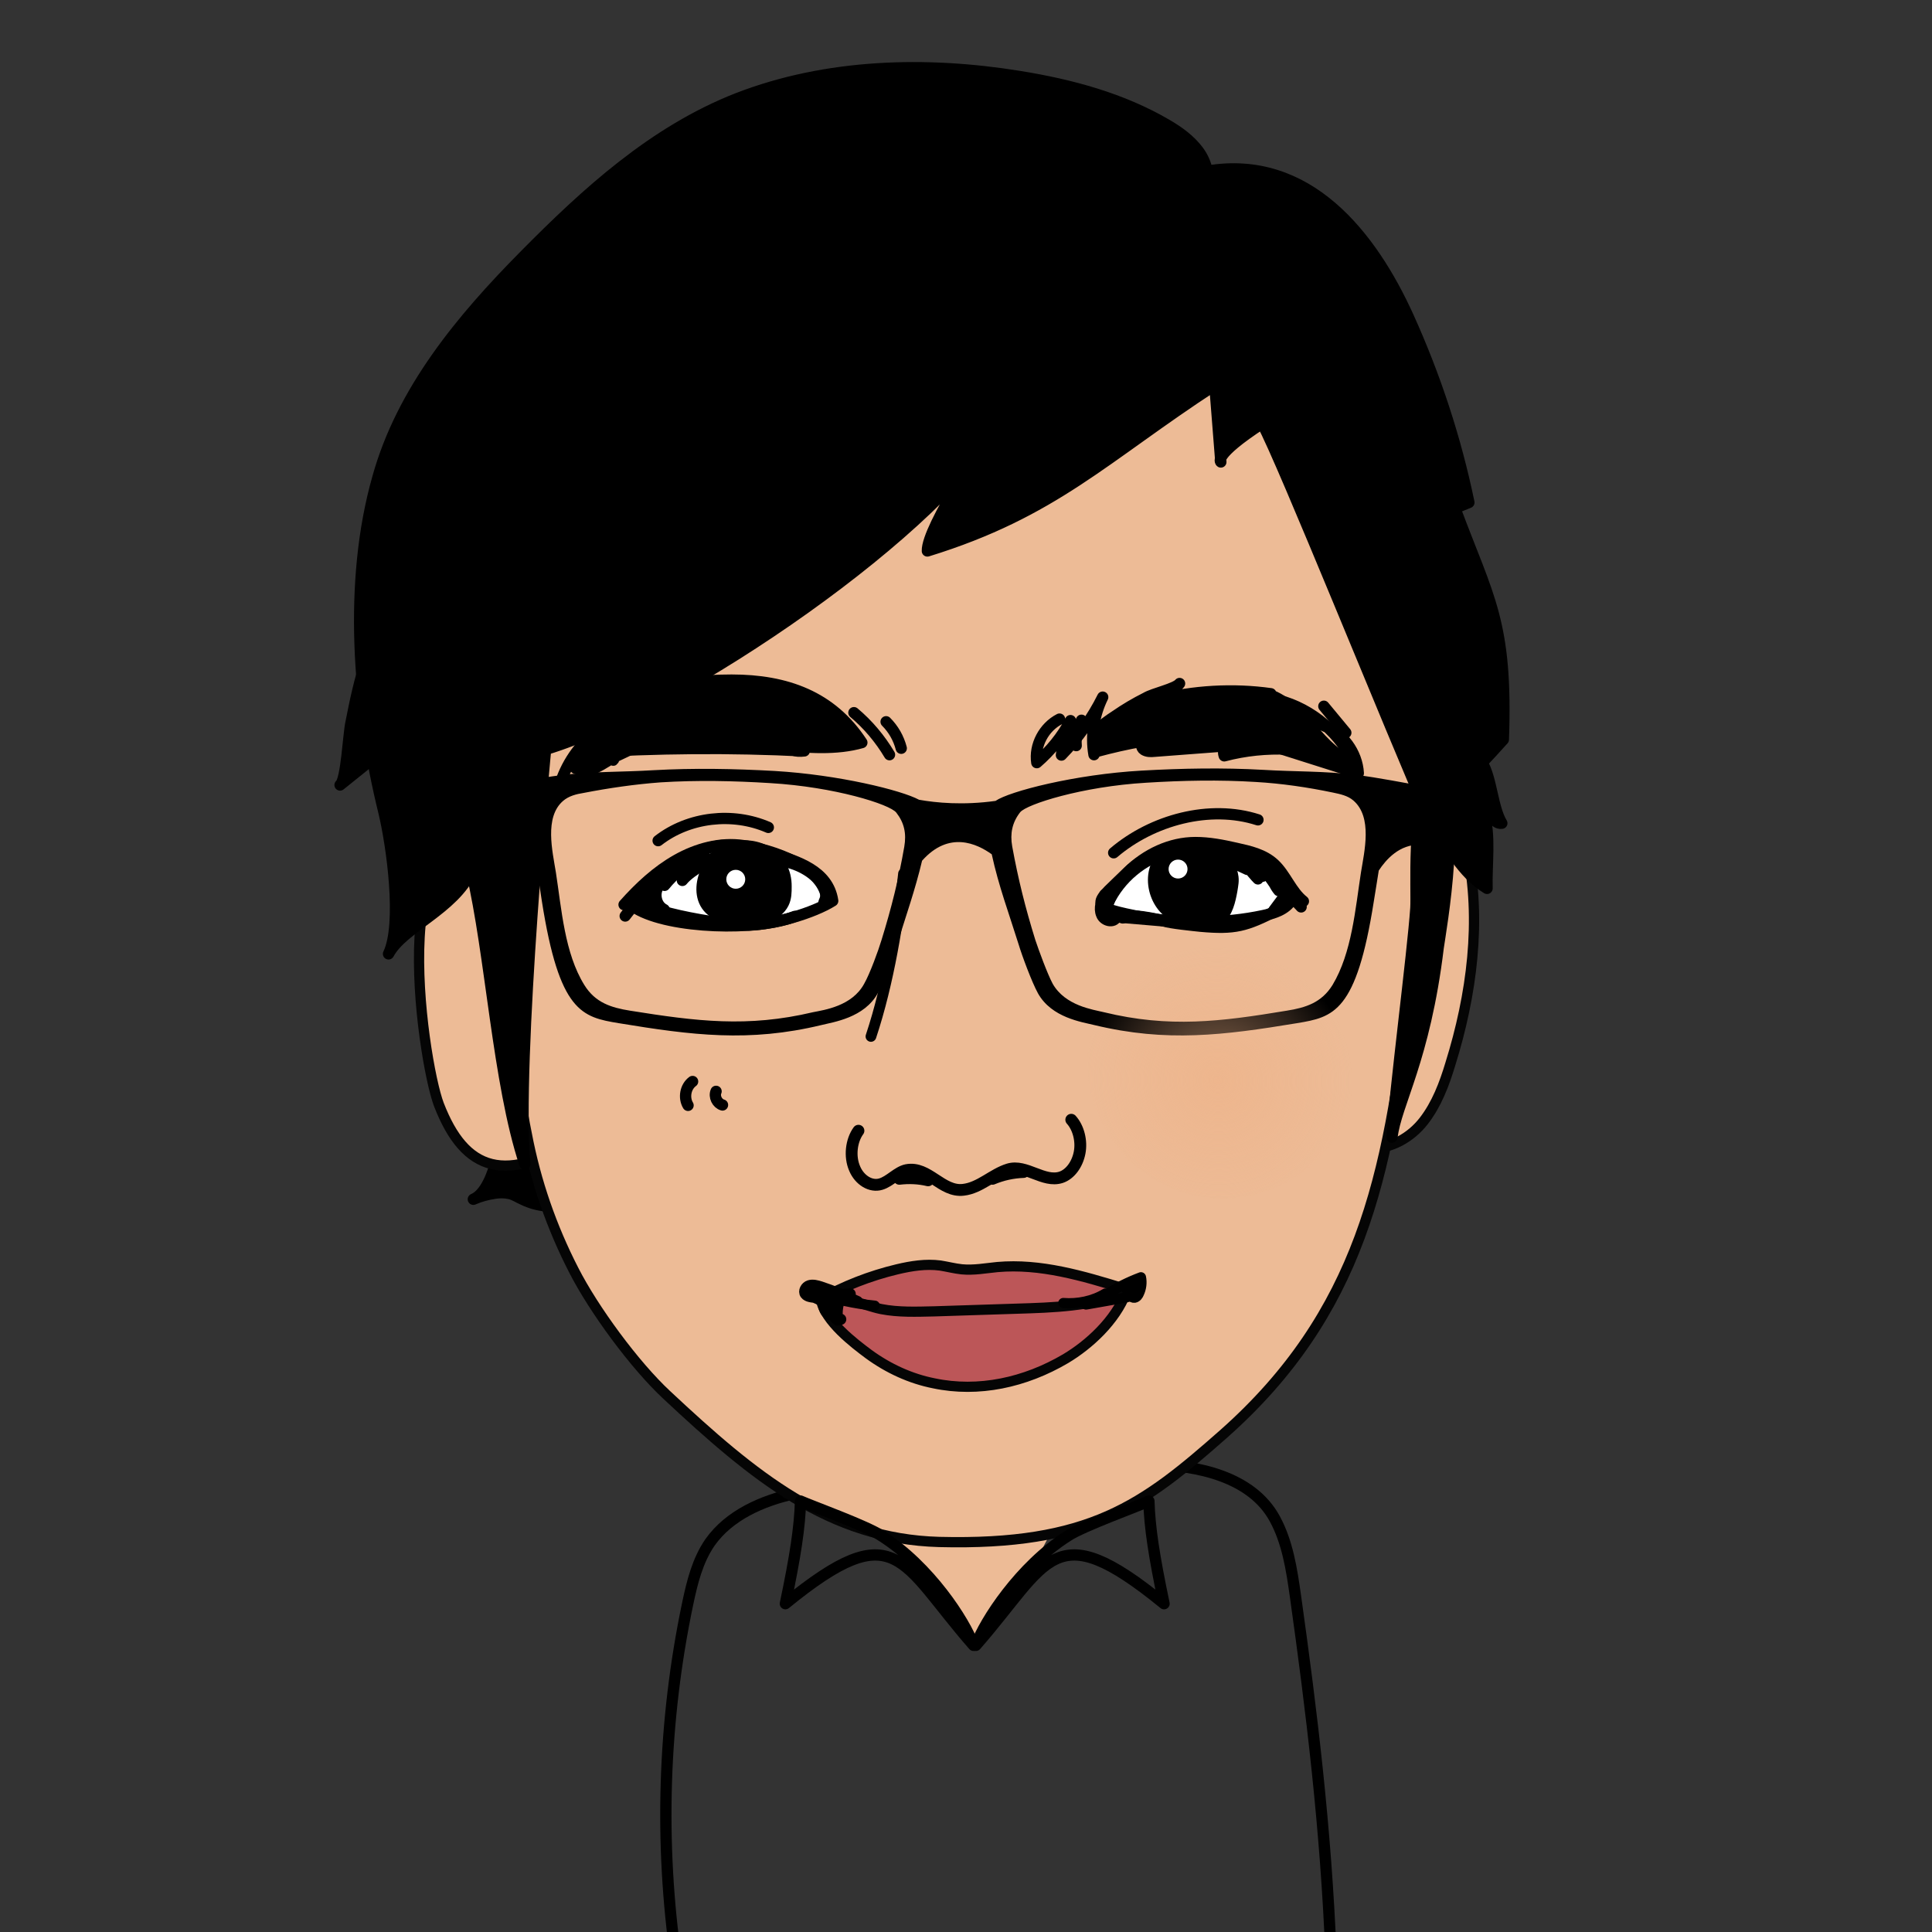
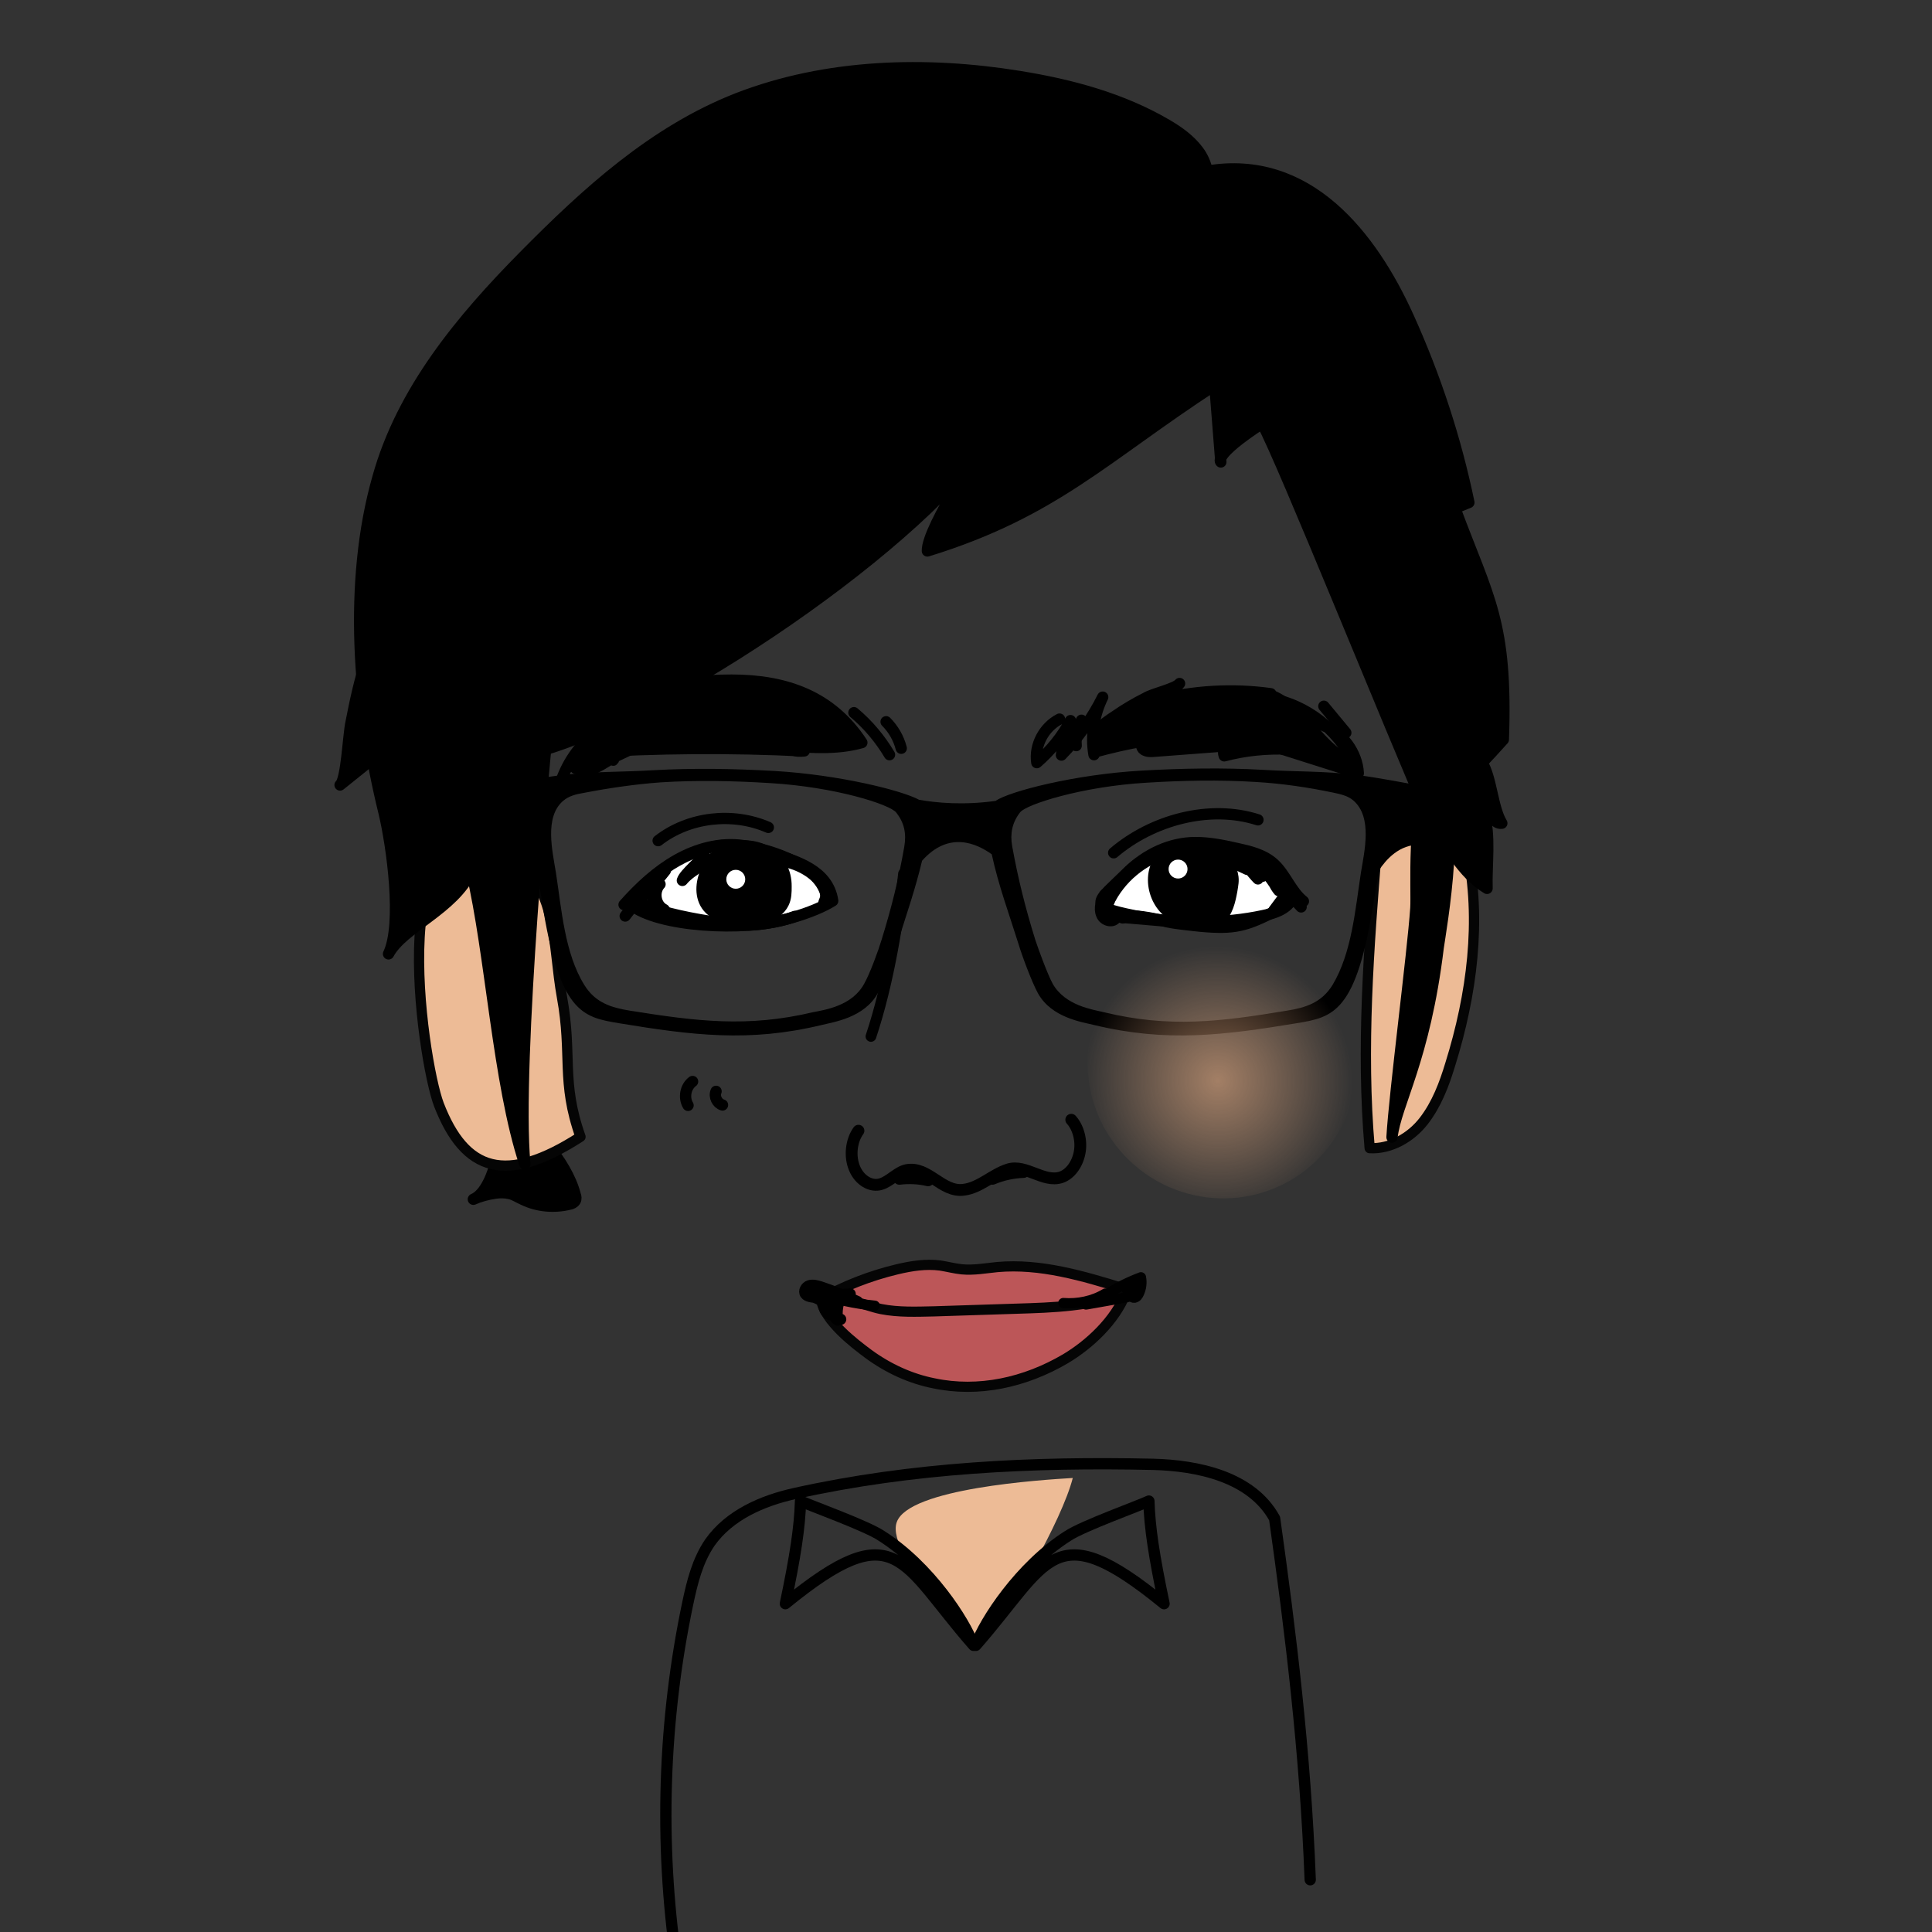
<svg xmlns="http://www.w3.org/2000/svg" version="1.1" x="0px" y="0px" viewBox="0 0 51.02 51.02" style="enable-background:new 0 0 51.02 51.02;" xml:space="preserve">
  <rect x="0" y="0" width="51.02" height="51.02" fill="#333333" stroke="none" />
  <style type="text/css">
	.st0{fill:#FFFFFF;stroke:url(#);stroke-width:0.299;stroke-linecap:round;stroke-linejoin:round;stroke-miterlimit:10;}
	.st1{fill:none;stroke:#050505;stroke-width:0.299;stroke-linecap:round;stroke-linejoin:round;stroke-miterlimit:10;}
	.st2{clip-path:url(#SVGID_2_);}
	.st3{fill:none;}
	.st4{fill:#B73D3C;}
	.st5{fill:#547CAD;}
	.st6{fill:#050505;}
	.st7{fill:#D6AC8D;}
	.st8{fill:#D6AC8D;stroke:#050505;stroke-width:0.271;stroke-linecap:round;stroke-linejoin:round;stroke-miterlimit:10;}
	.st9{fill:#40220F;}
	.st10{fill:#FACFB1;stroke:#050505;stroke-width:0.298;stroke-linecap:round;stroke-linejoin:round;stroke-miterlimit:10;}
	.st11{fill:none;stroke:#050505;stroke-width:0.313;stroke-linecap:round;stroke-linejoin:round;stroke-miterlimit:10;}
	.st12{fill:#4F2C15;}
	.st13{clip-path:url(#SVGID_4_);fill:#40220F;}
	.st14{fill:none;stroke:#050505;stroke-width:0.329;stroke-linecap:round;stroke-linejoin:round;stroke-miterlimit:10;}
	.st15{fill:none;stroke:#000000;stroke-width:0.298;stroke-linecap:round;stroke-linejoin:round;stroke-miterlimit:10;}
	.st16{fill:#EDBB96;}
	.st17{stroke:#000000;stroke-width:0.298;stroke-linecap:round;stroke-linejoin:round;stroke-miterlimit:10;}
	.st18{fill:#EDBB96;stroke:#050505;stroke-width:0.271;stroke-linecap:round;stroke-linejoin:round;stroke-miterlimit:10;}
	.st19{fill:none;stroke:#050505;stroke-width:0.298;stroke-linecap:round;stroke-linejoin:round;stroke-miterlimit:10;}
	.st20{clip-path:url(#SVGID_6_);}
	.st21{fill:#4F2C15;stroke:#050505;stroke-width:0.313;stroke-linecap:round;stroke-linejoin:round;stroke-miterlimit:10;}
	.st22{fill:none;stroke:#050505;stroke-width:0.313;stroke-linecap:round;stroke-linejoin:round;stroke-miterlimit:10;}
	.st23{fill:#050505;stroke:#050505;stroke-width:0.314;stroke-linecap:round;stroke-linejoin:round;stroke-miterlimit:10;}
	.st24{fill:#3E3A39;stroke:#050505;stroke-width:0.314;stroke-linecap:round;stroke-linejoin:round;stroke-miterlimit:10;}
	.st25{fill:#FFFFFF;}
	.st26{fill:#FACFB1;}
	.st27{fill:#FFFFFF;stroke:#050505;stroke-width:0.314;stroke-linecap:round;stroke-linejoin:round;stroke-miterlimit:10;}
	.st28{fill:#FACFB1;stroke:#050505;stroke-width:0.381;stroke-linecap:round;stroke-linejoin:round;stroke-miterlimit:10;}
	.st29{fill:#4F2C15;stroke:#050505;stroke-width:0.329;stroke-linecap:round;stroke-linejoin:round;stroke-miterlimit:10;}
	.st30{fill:#FACFB1;stroke:#050505;stroke-width:0.346;stroke-linecap:round;stroke-linejoin:round;stroke-miterlimit:10;}
	.st31{fill:#FACFB1;stroke:#050505;stroke-width:0.382;stroke-linecap:round;stroke-linejoin:round;stroke-miterlimit:10;}
	.st32{fill:#FACFB1;stroke:#050505;stroke-width:0.299;stroke-linecap:round;stroke-linejoin:round;stroke-miterlimit:10;}
	.st33{fill:#040000;}
	.st34{fill:#FFFFFF;stroke:#050505;stroke-width:0.299;stroke-linecap:round;stroke-linejoin:round;stroke-miterlimit:10;}
	.st35{fill:#EFB990;}
	.st36{fill:#FBEDB3;}
	.st37{fill:#EC7070;stroke:#050505;stroke-width:0.299;stroke-linecap:round;stroke-linejoin:round;stroke-miterlimit:10;}
	.st38{fill:#A57E65;}
	.st39{fill:#AA8367;}
	.st40{fill:#050505;stroke:#050505;stroke-width:0.3;stroke-miterlimit:10;}
	.st41{fill:#FACFB1;stroke:#050505;stroke-width:0.3;stroke-linecap:round;stroke-linejoin:round;stroke-miterlimit:10;}
	.st42{fill:#050505;stroke:#050505;stroke-width:0.3;stroke-linecap:round;stroke-linejoin:round;stroke-miterlimit:10;}
	.st43{fill:#C9747E;}
	.st44{fill:none;stroke:#050505;stroke-width:0.3;stroke-linecap:round;stroke-linejoin:round;stroke-miterlimit:10;}
	.st45{fill:#FFFFFF;stroke:#050505;stroke-width:0.3;stroke-linecap:round;stroke-linejoin:round;stroke-miterlimit:10;}
	.st46{fill:#050505;stroke:#050505;stroke-width:0.285;stroke-linecap:round;stroke-linejoin:round;stroke-miterlimit:10;}
	.st47{fill:#FACFB1;stroke:#050505;stroke-width:0.285;stroke-linecap:round;stroke-linejoin:round;stroke-miterlimit:10;}
	.st48{fill:none;stroke:#050505;stroke-width:0.285;stroke-linecap:round;stroke-linejoin:round;stroke-miterlimit:10;}
	.st49{fill:#271203;}
	.st50{fill:#E4007E;stroke:#050505;stroke-width:0.1;stroke-miterlimit:10;}
	.st51{fill:#FACFB1;stroke:#050505;stroke-width:0.257;stroke-linecap:round;stroke-linejoin:round;stroke-miterlimit:10;}
	.st52{fill:none;stroke:#050505;stroke-width:0.257;stroke-linecap:round;stroke-linejoin:round;stroke-miterlimit:10;}
	.st53{fill:#E47389;}
	.st54{fill:#FFFFFF;stroke:#050505;stroke-width:0.257;stroke-linecap:round;stroke-linejoin:round;stroke-miterlimit:10;}
	.st55{fill:#050505;stroke:#050505;stroke-width:0.257;stroke-linecap:round;stroke-linejoin:round;stroke-miterlimit:10;}
	.st56{fill:url(#SVGID_7_);}
	.st57{fill:#E4007E;stroke:#050505;stroke-width:0.3;stroke-miterlimit:10;}
	.st58{fill:url(#SVGID_8_);}
	.st59{fill:#4F2C15;stroke:#050505;stroke-width:0.271;stroke-linecap:round;stroke-linejoin:round;stroke-miterlimit:10;}
	.st60{fill:none;stroke:#050505;stroke-width:0.271;stroke-linecap:round;stroke-linejoin:round;stroke-miterlimit:10;}
	.st61{fill:#FACFB1;stroke:#050505;stroke-width:0.232;stroke-linecap:round;stroke-linejoin:round;stroke-miterlimit:10;}
	.st62{fill:#FACFB1;stroke:#050505;stroke-width:0.271;stroke-linecap:round;stroke-linejoin:round;stroke-miterlimit:10;}
	.st63{fill:#C14E5E;}
	.st64{clip-path:url(#SVGID_10_);fill:#FFFFFF;}
	.st65{fill:#4F2C15;stroke:#4F2C15;stroke-width:0.127;stroke-miterlimit:10;}
	.st66{fill:#4F2C15;stroke:#4F2C15;stroke-width:0.125;stroke-miterlimit:10;}
	.st67{fill:url(#SVGID_11_);}
	.st68{fill:url(#SVGID_12_);}
	.st69{fill:#C24E4D;}
	.st70{clip-path:url(#SVGID_14_);}
	.st71{fill:#FFFFFF;stroke:#050505;stroke-width:0.271;stroke-linecap:round;stroke-linejoin:round;stroke-miterlimit:10;}
	.st72{fill:#050505;stroke:#050505;stroke-width:0.271;stroke-linecap:round;stroke-linejoin:round;stroke-miterlimit:10;}
	.st73{opacity:0.5;fill:#FFFFFF;}
	.st74{fill:url(#SVGID_15_);}
	.st75{fill:url(#SVGID_16_);}
	.st76{fill:#9FA0A0;stroke:#050505;stroke-width:0.285;stroke-linecap:round;stroke-linejoin:round;stroke-miterlimit:10;}
	.st77{fill:#503D2F;}
	.st78{fill:#F1C19B;}
	.st79{fill:url(#SVGID_17_);}
	.st80{fill:#110F14;}
	.st81{fill:#BC5658;}
	.st82{fill:#E5AD8A;}
	.st83{fill:none;stroke:#050505;stroke-width:0.329;stroke-linecap:round;stroke-linejoin:round;stroke-miterlimit:10;}
	.st84{fill:#050505;stroke:#050505;stroke-width:0.313;stroke-linecap:round;stroke-linejoin:round;stroke-miterlimit:10;}
	.st85{fill:none;stroke:#050505;stroke-width:0.284;stroke-linecap:round;stroke-linejoin:round;stroke-miterlimit:10;}
	.st86{clip-path:url(#SVGID_19_);}
	.st87{fill:url(#SVGID_20_);}
	.st88{fill:#4F2C15;stroke:#050505;stroke-width:0.271;stroke-linecap:round;stroke-linejoin:round;stroke-miterlimit:10;}
	.st89{fill:#40220F;stroke:#40220F;stroke-width:0.155;stroke-miterlimit:10;}
	.st90{fill:#FACFB1;stroke:#050505;stroke-width:0.271;stroke-linecap:round;stroke-linejoin:round;stroke-miterlimit:10;}
	.st91{fill:#4F2C15;stroke:#050505;stroke-width:0.271;stroke-linecap:round;stroke-linejoin:round;stroke-miterlimit:10;}
	.st92{fill:none;stroke:#050505;stroke-width:0.271;stroke-linecap:round;stroke-linejoin:round;stroke-miterlimit:10;}
	.st93{fill:#4F2C15;stroke:#050505;stroke-width:0.299;stroke-linecap:round;stroke-linejoin:round;stroke-miterlimit:10;}
	.st94{opacity:0.8;fill:url(#SVGID_21_);}
	.st95{opacity:0.8;fill:url(#SVGID_22_);}
	.st96{fill:#40220F;stroke:#050505;stroke-width:0.271;stroke-miterlimit:10;}
	.st97{fill:#FFFFFF;stroke:#050505;stroke-width:0.271;stroke-linecap:round;stroke-linejoin:round;stroke-miterlimit:10;}
	.st98{fill:#CC6C79;}
	.st99{opacity:0.8;fill:url(#SVGID_23_);}
	.st100{opacity:0.8;fill:url(#SVGID_24_);}
	.st101{fill:#4F2C15;stroke:#4F2C15;stroke-width:0.315;stroke-linecap:round;stroke-linejoin:round;stroke-miterlimit:10;}
	.st102{fill:#FFFFFF;stroke:#050505;stroke-width:0.3;stroke-miterlimit:10;}
	.st103{fill:none;stroke:#050505;stroke-width:0.327;stroke-linecap:round;stroke-linejoin:round;stroke-miterlimit:10;}
	.st104{fill:none;stroke:#050505;stroke-width:0.296;stroke-linecap:round;stroke-linejoin:round;stroke-miterlimit:10;}
	
		.st105{display:none;fill:none;stroke:#050505;stroke-width:0.285;stroke-linecap:round;stroke-linejoin:round;stroke-miterlimit:10;}
	.st106{fill:none;stroke:#050505;stroke-width:0.4;stroke-linecap:round;stroke-linejoin:round;stroke-miterlimit:10;}
	.st107{fill:#050505;stroke:#050505;stroke-width:0.313;stroke-linecap:round;stroke-linejoin:round;stroke-miterlimit:10;}
	.st108{fill:none;stroke:#050505;stroke-width:0.363;stroke-linecap:round;stroke-linejoin:round;stroke-miterlimit:10;}
	.st109{fill:none;stroke:#050505;stroke-width:0.314;stroke-linecap:round;stroke-linejoin:round;stroke-miterlimit:10;}
	.st110{opacity:0.7;fill:url(#SVGID_25_);}
	.st111{opacity:0.7;fill:url(#SVGID_26_);}
	.st112{fill:#D05E68;}
	.st113{fill:none;stroke:#050505;stroke-width:0.346;stroke-linecap:round;stroke-linejoin:round;stroke-miterlimit:10;}
	.st114{opacity:0.3;fill:#FFFFFF;}
	.st115{fill:none;stroke:#050505;stroke-width:0.25;stroke-linecap:round;stroke-linejoin:round;stroke-miterlimit:10;}
	.st116{fill:none;stroke:#050505;stroke-width:0.381;stroke-linecap:round;stroke-linejoin:round;stroke-miterlimit:10;}
	.st117{fill:#3E3A39;stroke:#3E3A39;stroke-width:0.362;stroke-linecap:round;stroke-linejoin:round;stroke-miterlimit:10;}
	.st118{fill:none;stroke:#050505;stroke-width:0.419;stroke-linecap:round;stroke-linejoin:round;stroke-miterlimit:10;}
	.st119{stroke:#050505;stroke-width:0.419;stroke-linecap:round;stroke-linejoin:round;stroke-miterlimit:10;}
	.st120{fill:none;stroke:#050505;stroke-width:0.33;stroke-linecap:round;stroke-linejoin:round;stroke-miterlimit:10;}
	.st121{fill:none;stroke:#050505;stroke-width:0.283;stroke-linecap:round;stroke-linejoin:round;stroke-miterlimit:10;}
	.st122{fill:none;stroke:#050505;stroke-width:0.359;stroke-linecap:round;stroke-linejoin:round;stroke-miterlimit:10;}
	.st123{opacity:0.7;fill:url(#SVGID_27_);}
	.st124{opacity:0.7;fill:url(#SVGID_28_);}
	.st125{stroke:#050505;stroke-width:0.327;stroke-linecap:round;stroke-linejoin:round;stroke-miterlimit:10;}
	.st126{fill:#FFFFFF;stroke:#050505;stroke-width:0.298;stroke-linecap:round;stroke-linejoin:round;stroke-miterlimit:10;}
	.st127{fill:#371907;stroke:#050505;stroke-width:0.298;stroke-linecap:round;stroke-linejoin:round;stroke-miterlimit:10;}
	.st128{fill:#4F2C15;stroke:#4F2C15;stroke-width:0.313;stroke-linecap:round;stroke-linejoin:round;stroke-miterlimit:10;}
	.st129{fill:#0D080A;}
	.st130{opacity:0.6;fill:url(#SVGID_29_);enable-background:new    ;}
	.st131{opacity:0.6;fill:url(#SVGID_30_);enable-background:new    ;}
	.st132{fill:none;stroke:#000000;stroke-width:0.312;stroke-linecap:round;stroke-linejoin:round;stroke-miterlimit:10;}
	.st133{fill:#FFFFFF;stroke:#000000;stroke-width:0.298;stroke-linecap:round;stroke-linejoin:round;stroke-miterlimit:10;}
	.st134{stroke:#000000;stroke-width:0.313;stroke-linecap:round;stroke-linejoin:round;stroke-miterlimit:10;}
	.st135{fill:none;stroke:#050505;stroke-width:0.269;stroke-linecap:round;stroke-linejoin:round;stroke-miterlimit:10;}
	.st136{fill:none;stroke:#000000;stroke-width:0.269;stroke-linecap:round;stroke-linejoin:round;stroke-miterlimit:10;}
	.st137{opacity:0.6;fill:url(#SVGID_31_);enable-background:new    ;}
	.st138{fill:none;stroke:#000000;stroke-width:0.283;stroke-linecap:round;stroke-linejoin:round;stroke-miterlimit:10;}
	.st139{fill:#271203;stroke:#271203;stroke-width:0.329;stroke-linecap:round;stroke-linejoin:round;stroke-miterlimit:10;}
	.st140{opacity:0.6;fill:url(#SVGID_32_);enable-background:new    ;}
	.st141{fill:#E36769;}
	.st142{fill:none;stroke:#000000;stroke-width:0.3;stroke-linecap:round;stroke-linejoin:round;}
	.st143{fill:#FFFFFF;stroke:#050505;stroke-width:0.313;stroke-linecap:round;stroke-linejoin:round;stroke-miterlimit:10;}
	.st144{clip-path:url(#SVGID_34_);fill:#40220F;}
	.st145{fill:#C74F49;stroke:#050505;stroke-width:0.298;stroke-linecap:round;stroke-linejoin:round;stroke-miterlimit:10;}
	.st146{fill:#AD3D30;}
	.st147{clip-path:url(#SVGID_36_);}
	.st148{opacity:0.6;fill:url(#SVGID_37_);}
	.st149{opacity:0.6;fill:url(#SVGID_38_);}
	.st150{fill:#C74F49;}
	.st151{opacity:0.3;fill:url(#SVGID_39_);}
	.st152{opacity:0.6;fill:url(#SVGID_40_);}
	.st153{stroke:#050505;stroke-width:0.298;stroke-linecap:round;stroke-linejoin:round;stroke-miterlimit:10;}
	.st154{fill:#C39676;stroke:#C49776;stroke-width:0.271;stroke-linecap:round;stroke-linejoin:round;stroke-miterlimit:10;}
	.st155{fill:none;stroke:#000000;stroke-width:0.25;}
	.st156{fill:none;stroke:#000000;stroke-width:0.25;stroke-linecap:round;stroke-linejoin:round;}
	.st157{stroke:#000000;stroke-width:0.25;stroke-linecap:round;stroke-linejoin:round;}
	.st158{fill:#33271C;}
	.st159{fill:#CFC7B8;}
	.st160{clip-path:url(#SVGID_42_);}
	.st161{fill:none;stroke:#C9CACA;stroke-width:0.05;stroke-miterlimit:10;}
	.st162{fill:#727171;stroke:#050505;stroke-width:0.298;stroke-linecap:round;stroke-linejoin:round;stroke-miterlimit:10;}
	.st163{fill:#727171;}
	.st164{fill:#595757;stroke:#595757;stroke-width:0.298;stroke-linecap:round;stroke-linejoin:round;stroke-miterlimit:10;}
	.st165{fill:#3E3A39;stroke:#3E3A39;stroke-width:0.271;stroke-linecap:round;stroke-linejoin:round;stroke-miterlimit:10;}
	
		.st166{clip-path:url(#SVGID_44_);fill:#3E3A39;stroke:#3E3A39;stroke-width:0.271;stroke-linecap:round;stroke-linejoin:round;stroke-miterlimit:10;}
	.st167{fill:none;stroke:#000000;stroke-width:0.271;stroke-linecap:round;stroke-linejoin:round;stroke-miterlimit:10;}
	.st168{fill:#E3AA84;}
	.st169{fill:none;stroke:#050505;stroke-width:0.18;stroke-linecap:round;stroke-linejoin:round;stroke-miterlimit:10;}
	.st170{fill:none;stroke:#050505;stroke-width:0.23;stroke-linecap:round;stroke-linejoin:round;stroke-miterlimit:10;}
	.st171{fill:#DCDDDD;}
	.st172{fill:#4D4D4D;stroke:#050505;stroke-width:0.298;stroke-linecap:round;stroke-linejoin:round;stroke-miterlimit:10;}
	.st173{display:none;}
</style>
  <g id="レイヤー_2">
</g>
  <g id="レイヤー_1">
-     <path class="st15" d="M17.86,51.79c-0.45-3.13-0.35-6.34,0.3-9.44c0.12-0.57,0.26-1.14,0.59-1.62c0.51-0.72,1.38-1.1,2.24-1.29   c3.11-0.69,6.28-0.84,9.46-0.77c1.17,0.03,2.6,0.32,3.21,1.43c0.34,0.62,0.45,1.34,0.55,2.05c0.42,2.99,0.81,6.15,0.94,9.54" />
+     <path class="st15" d="M17.86,51.79c-0.45-3.13-0.35-6.34,0.3-9.44c0.12-0.57,0.26-1.14,0.59-1.62c0.51-0.72,1.38-1.1,2.24-1.29   c3.11-0.69,6.28-0.84,9.46-0.77c1.17,0.03,2.6,0.32,3.21,1.43c0.42,2.99,0.81,6.15,0.94,9.54" />
    <path class="st16" d="M25.94,43.44c0.73-0.91,2.1-3.28,2.39-4.41c-0.82,0.05-4.34,0.27-4.65,1.17   C23.37,41.09,25.89,43.5,25.94,43.44z" />
    <path class="st17" d="M12.5,31.67c0.18-0.08,0.37-0.13,0.57-0.16c0.13-0.02,0.26-0.02,0.39,0.01c0.13,0.03,0.24,0.11,0.36,0.16   c0.37,0.18,0.81,0.22,1.22,0.12c0.06-0.01,0.12-0.04,0.15-0.09c0.03-0.05,0.02-0.11,0-0.16c-0.23-0.9-1.13-1.81-1.78-2.44   C13.3,29.68,13.13,31.4,12.5,31.67z" />
    <path class="st18" d="M13.43,22.6c-3.36-1.86-2.29,5.39-1.84,6.57c0.69,1.78,1.77,2.12,3.74,0.85c-0.52-1.46-0.21-2.16-0.49-3.69   C14.59,24.97,14.74,23.33,13.43,22.6z" />
    <path class="st18" d="M38.2,21.44c0.33,0.21,0.46,0.62,0.54,1c0.39,1.87,0.13,3.83-0.44,5.66c-0.16,0.53-0.36,1.06-0.7,1.5   s-0.88,0.75-1.43,0.72c-0.23-2.64-0.02-5.3,0.19-7.94c0.02-0.27,0.05-0.56,0.24-0.75c0.25-0.26,0.51,0,0.75-0.05   C37.67,21.54,37.8,21.18,38.2,21.44z" />
-     <path class="st18" d="M15.15,33.54c0.53,1.04,1.61,2.51,2.46,3.3c2.3,2.15,4.29,3.8,7.19,3.88c3.98,0.1,5.39-0.98,7.51-2.85   c3.59-3.18,4.36-6.79,4.9-11.63c0.49-4.47,0.48-9.1-0.93-13.36c-0.4-1.2-0.93-2.4-1.86-3.23c-1.08-0.97-2.56-1.31-3.98-1.49   c-2.25-0.28-4.54-0.21-6.77,0.18c-1.6,0.29-3.2,0.75-4.59,1.64c-2.33,1.5-3.83,4.06-4.85,6.69c-0.7,1.8-0.76,3.46-0.67,5.36   c0.12,2.69-0.2,5.25,0.35,7.91C14.15,31.21,14.57,32.41,15.15,33.54z" />
    <path class="st17" d="M10.14,21.45c0.21,0.87,0.5,2.95,0.12,3.74c0.38-0.71,1.72-1.17,2.19-2.19c0.52,2.21,0.7,5.59,1.41,7.74   c-0.25-2.65,0.56-11.12,0.55-10.95c3.6-1.09,10.63-5.92,12.04-8.76c-0.37,0.49-1.98,2.9-1.96,3.52c3.34-1.03,4.66-2.47,7.59-4.38   l0.16,2.03c0,0-0.23-0.16,1.09-1.02c0.53,0.96,3.39,8.09,4.47,10.54c0.46,0.61,0.81,1.34,1.47,1.74c-0.02-0.61,0.1-1.42-0.09-2   c0.24-0.03,0.24,0.31,0.48,0.28c-0.25-0.41-0.27-1.19-0.52-1.6c0.19-0.2,0.37-0.4,0.56-0.61c0.11-3.11-0.39-3.72-1.28-6.11   c0.12-0.05,0.25-0.1,0.37-0.15c-0.35-1.69-0.89-3.33-1.6-4.9c-0.97-2.14-2.65-4.3-5.31-3.85c-0.04-0.2-0.12-0.38-0.24-0.54   c-0.21-0.28-0.51-0.5-0.82-0.68c-1.19-0.7-2.54-1.06-3.9-1.28c-2.47-0.4-5.09-0.33-7.44,0.58c-2.22,0.87-3.99,2.49-5.64,4.16   c-1.65,1.67-3.22,3.55-3.86,5.85C9.19,15.38,9.46,18.69,10.14,21.45z" />
    <path class="st132" d="M22.67,29.86c-0.19,0.26-0.24,0.68-0.1,1c0.13,0.31,0.43,0.49,0.69,0.41c0.24-0.07,0.44-0.32,0.68-0.37   c0.57-0.11,0.93,0.59,1.5,0.52c0.44-0.05,0.77-0.41,1.19-0.54c0.46-0.14,0.93,0.36,1.39,0.21c0.24-0.08,0.43-0.34,0.49-0.65   c0.06-0.31-0.03-0.66-0.22-0.87" />
    <path class="st133" d="M19.17,22.32c0.43,0,0.91,0.09,1.32,0.24c0.52,0.19,1.38,0.41,1.5,1.23c-0.51,0.32-1.52,0.62-2.21,0.64   c-0.66,0.02-3.25-0.42-2.95-0.8C17.51,22.74,18.62,22.33,19.17,22.32z" />
    <path class="st133" d="M31.57,22.25c0.36,0,0.72,0.07,1.07,0.15c0.36,0.08,0.73,0.16,1.01,0.42c0.3,0.28,0.45,0.73,0.77,0.98   c-0.1,0.01-0.21,0-0.31-0.03c-0.17,0.26-0.47,0.35-0.76,0.41c-0.98,0.21-2.19,0.24-3.4,0c-1.29-0.26-0.98-0.35-0.18-1.14   C30.27,22.55,30.91,22.25,31.57,22.25z" />
    <path class="st17" d="M31.03,24.19c0.24,0.11,0.49,0.16,0.75,0.17c0.15,0,0.3-0.01,0.43-0.11c0.2-0.15,0.27-0.46,0.32-0.74   c0.02-0.13,0.05-0.26,0.02-0.39c-0.02-0.14-0.1-0.26-0.19-0.35c-0.33-0.35-1.16-0.56-1.56-0.25   C30.22,22.97,30.45,23.93,31.03,24.19z" />
    <path class="st134" d="M18.85,24.08c0.42,0.28,0.98,0.33,1.43,0.12c0.16-0.07,0.32-0.19,0.4-0.35c0.07-0.14,0.07-0.29,0.07-0.44   c0.01-0.78-0.74-1.24-1.49-1C18.64,22.61,18.24,23.68,18.85,24.08z" />
    <path class="st15" d="M29.41,22.52c1.02-0.87,2.54-1.28,3.81-0.87" />
    <path class="st15" d="M17.38,22.2c0.81-0.63,1.97-0.76,2.91-0.35" />
    <path class="st17" d="M31.15,18.05c-0.16,0.2-0.37,0.35-0.61,0.44c0.98-0.25,2.02-0.31,3.02-0.17c-0.12-0.01-0.24-0.03-0.36-0.04   c0.52,0.03,0.95,0.42,1.3,0.81c0.35,0.39,0.69,0.83,1.18,1.02c-1.07-0.38-2.25-0.44-3.35-0.15c-0.03-0.08-0.02-0.18,0-0.26   c-0.62,0.05-1.24,0.09-1.85,0.14c-0.09,0.01-0.19,0.01-0.27-0.04s-0.09-0.19-0.01-0.23c-0.43,0.07-0.85,0.17-1.26,0.28   c-0.2-0.47,0.16-0.71,0.51-0.94c0.26-0.18,0.53-0.34,0.81-0.48C30.46,18.31,31.04,18.19,31.15,18.05z" />
    <path class="st17" d="M19.32,17.96c-0.77,0-1.54,0.09-2.29,0.26c0.07,0.1-0.07,0.21-0.18,0.25c-0.64,0.27-1.17,0.77-1.47,1.4   c1.95-0.12,3.91-0.14,5.86-0.04c-0.22,0.03-0.45-0.03-0.62-0.17c0.68,0.09,1.48,0.14,2.14-0.05   C21.96,18.39,20.76,17.96,19.32,17.96z" />
    <path class="st17" d="M37.98,25.02c-0.36,2.97-1.12,4.13-1.22,5.01c0.07-1.19,0.55-4.87,0.63-6.05c0.03-0.43-0.11-2.79,0.37-2.95   C38.73,20.71,38.02,24.72,37.98,25.02z" />
    <path class="st15" d="M29.17,23.63c-0.08,0.16-0.15,0.35-0.08,0.52c0.06,0.17,0.32,0.23,0.39,0.07c-0.1-0.07-0.21-0.15-0.26-0.28   c-0.05-0.12,0-0.3,0.12-0.32c-0.15,0.05-0.29,0.22-0.26,0.4c0.03,0.17,0.27,0.27,0.36,0.13" />
    <path class="st15" d="M31.56,22.29c0.34-0.03,0.69,0.2,0.82,0.55c-0.11-0.14-0.23-0.29-0.34-0.43c0.35,0.03,0.69,0.23,0.9,0.55   c-0.32-0.15-0.6-0.26-0.81-0.56c0.16,0.17,0.31,0.21,0.48,0.38c0.06-0.07,0.09-0.17,0.07-0.27c0.16,0.25,0.34,0.49,0.54,0.7   c-0.16-0.16-0.29-0.36-0.38-0.58c0.14,0.17,0.28,0.34,0.42,0.51c-0.07-0.11-0.14-0.22-0.22-0.34c0.08,0.13,0.18,0.25,0.3,0.34   c-0.06-0.15,0.19-0.24,0.13-0.39c0.13,0.22,0.11,0.33,0.27,0.53c-0.23-0.24-0.59-0.47-0.77-0.76c0.3,0.29,0.57,0.63,0.8,1   c-0.1-0.12-0.17-0.27-0.19-0.43c0.19,0.23,0.39,0.46,0.58,0.69c-0.17-0.24-0.33-0.49-0.5-0.73c0.2,0.33,0.44,0.63,0.7,0.9" />
    <path class="st15" d="M29.26,23.87c0.16-0.45,0.46-0.85,0.85-1.1" />
    <path class="st15" d="M16.48,23.89c0.41-0.46,0.86-0.88,1.39-1.18s1.15-0.47,1.76-0.38c0.73,0.1,2.18,0.56,2.21,1.48" />
    <path class="st15" d="M17.57,22.99c-0.27,0.36-0.79,0.83-1.06,1.2" />
-     <path class="st15" d="M18.18,22.63c-0.08,0.22-0.37,0.16-0.45,0.39c-0.28,0.23-0.63,0.46-0.74,0.8" />
    <path class="st15" d="M18.59,22.55c-0.06,0.18-0.51,0.51-0.57,0.7c0.23-0.29,0.89-0.6,1.18-0.83" />
-     <path class="st15" d="M17.81,22.85c-0.06,0.18-0.21,0.35-0.26,0.53c0.23-0.29,0.6-0.58,0.89-0.81" />
    <g>
      <path class="st81" d="M29.77,34.07c-1.1-0.34-2.22-0.67-3.35-0.57c-0.31,0.03-0.62,0.09-0.94,0.06c-0.19-0.02-0.38-0.07-0.57-0.1    c-0.38-0.05-0.76,0.01-1.14,0.1c-0.71,0.17-1.41,0.44-2.06,0.81l0.05,0c0.11,0.56,0.87,1.14,1.26,1.43    c0.52,0.38,1.11,0.65,1.72,0.77c1.18,0.25,2.41-0.02,3.48-0.65c0.61-0.36,1.3-0.99,1.59-1.73l0,0c0,0.03,0.08,0.05,0.08,0    C29.9,34.13,29.83,34.09,29.77,34.07z M29.81,34.19c0-0.01,0.01-0.01,0.01-0.02C29.82,34.18,29.82,34.19,29.81,34.19    C29.82,34.19,29.81,34.19,29.81,34.19z" />
      <path class="st135" d="M29.75,34.14c-0.94,0.36-1.93,0.39-2.91,0.42c-0.72,0.02-1.45,0.05-2.17,0.07    c-0.47,0.01-0.94,0.03-1.4-0.06c-0.49-0.1-1.09-0.42-1.59-0.24c0.11,0.56,0.87,1.14,1.26,1.43c0.52,0.38,1.11,0.65,1.72,0.77    c1.18,0.25,2.41-0.02,3.48-0.65c0.62-0.37,1.31-1,1.6-1.75c-0.05,0.03,0.07,0.09,0.07,0.02c0-0.07-0.06-0.1-0.12-0.12    c-1.1-0.34-2.22-0.67-3.35-0.57c-0.31,0.03-0.62,0.09-0.94,0.06c-0.19-0.02-0.38-0.07-0.57-0.1c-0.38-0.05-0.76,0.01-1.14,0.1    c-0.71,0.17-1.41,0.44-2.06,0.81" />
      <path class="st136" d="M21.77,34.24c-0.13,0.04-0.27,0.04-0.39,0.01c-0.04-0.01-0.09-0.03-0.12-0.07    c-0.06-0.08,0.01-0.21,0.11-0.24c0.1-0.03,0.2,0,0.3,0.03c0.33,0.11,0.66,0.24,0.98,0.39c-0.44-0.07-0.88-0.18-1.3-0.33    c0.01,0.22,0.31,0.37,0.49,0.25c-0.16-0.06-0.34-0.09-0.52-0.08c0.06-0.18,0.36-0.21,0.45-0.05c-0.08,0-0.15,0-0.23,0    c0.51,0.16,1.03,0.28,1.56,0.33" />
      <path class="st136" d="M29.22,34.18c0.29-0.18,0.59-0.33,0.91-0.45c0.03,0.14,0.01,0.29-0.05,0.42c-0.02,0.05-0.06,0.11-0.12,0.12    c-0.08,0.01-0.14-0.08-0.13-0.15s0.06-0.14,0.1-0.2c0.09,0.04,0.07,0.21-0.03,0.23c-0.1,0.02-0.19-0.11-0.14-0.2    c0.05-0.09,0.2-0.09,0.26,0c0.04,0.08,0,0.18-0.07,0.23s-0.16,0.07-0.25,0.09c-0.34,0.06-0.68,0.12-1.02,0.18" />
      <path class="st136" d="M29.19,34.16c-0.33,0.2-0.73,0.28-1.11,0.25" />
      <path class="st136" d="M21.82,34.24c-0.14,0.13-0.09,0.4,0.08,0.49c-0.14-0.11-0.04-0.39,0.14-0.39" />
    </g>
    <path class="st132" d="M23.75,31.13c0.25-0.03,0.51-0.02,0.76,0.04" />
    <path class="st132" d="M26.21,31.13c0.26-0.11,0.54-0.17,0.82-0.18" />
    <path d="M37.69,20.78c-0.63-0.11-1.26-0.24-1.9-0.32c-0.81-0.1-1.62-0.08-2.43-0.13c-1.07-0.06-2.14-0.04-3.21,0.02   c-1.77,0.1-3.5,0.55-3.86,0.8c-0.86,0.12-1.57,0.05-2.02-0.03c-0.46-0.25-2.12-0.66-3.81-0.76c-1.07-0.06-2.14-0.08-3.21-0.02   c-0.81,0.05-1.62,0.03-2.43,0.13c-0.64,0.08-1.27,0.22-1.9,0.32c0,0-0.19,0.57,0.17,1.52c0.53-0.03,0.9,0.39,1.09,0.68   c0.05,0.28,0.09,0.55,0.13,0.81c0.46,2.93,1.06,3.06,2.03,3.22c1.94,0.32,3.44,0.51,5.35,0.05c0.32-0.08,1.13-0.19,1.49-0.84   c0.16-0.29,0.41-0.99,0.51-1.29c0.24-0.77,0.48-1.45,0.66-2.21c0.71-0.8,1.45-0.45,1.84-0.17c0.18,0.83,0.45,1.55,0.71,2.38   c0.09,0.3,0.35,1,0.51,1.29c0.36,0.65,1.17,0.76,1.49,0.84c1.91,0.46,3.41,0.27,5.35-0.05c0.97-0.16,1.57-0.29,2.03-3.22   c0.04-0.26,0.09-0.54,0.13-0.81c0.19-0.29,0.55-0.7,1.09-0.68C37.89,21.35,37.69,20.78,37.69,20.78z M23.28,24.82   c-0.08,0.27-0.31,0.9-0.46,1.16c-0.32,0.59-1.05,0.69-1.35,0.75c-1.73,0.41-3.08,0.24-4.83-0.04c-0.5-0.08-0.92-0.21-1.21-0.68   c-0.52-0.84-0.6-2-0.75-2.97c-0.09-0.56-0.31-1.46,0.19-1.89c0.15-0.13,0.35-0.18,0.54-0.21c0.67-0.13,1.36-0.23,2.04-0.28   c0.96-0.06,1.93-0.04,2.89,0.02c1.7,0.1,3.16,0.56,3.33,0.78c0.21,0.27,0.27,0.55,0.21,0.9C23.73,23.22,23.54,23.98,23.28,24.82z    M35.94,23.04c-0.15,0.97-0.24,2.12-0.75,2.97c-0.29,0.47-0.71,0.6-1.21,0.68c-1.75,0.29-3.1,0.46-4.83,0.04   c-0.29-0.07-1.02-0.17-1.35-0.75c-0.14-0.26-0.37-0.89-0.46-1.16c-0.26-0.84-0.45-1.59-0.61-2.47c-0.06-0.34,0-0.63,0.21-0.9   c0.17-0.21,1.63-0.68,3.33-0.78c0.96-0.06,1.93-0.08,2.89-0.02c0.69,0.04,1.37,0.14,2.04,0.28c0.19,0.04,0.39,0.08,0.54,0.21   C36.25,21.58,36.03,22.48,35.94,23.04z" />
    <circle class="st25" cx="19.43" cy="23.22" r="0.25" />
    <circle class="st25" cx="31.11" cy="22.95" r="0.25" />
    <path class="st15" d="M16.8,23.99c0.9,0.54,3.21,0.6,4.19,0.21" />
    <path class="st15" d="M20.4,22.55c0.1,0.07,0.17,0.17,0.19,0.28c-0.1-0.04-0.2-0.08-0.3-0.12c0.43-0.01,0.87,0.13,1.2,0.4   c0.22,0.17,0.4,0.45,0.28,0.69c-0.01,0.03-0.03,0.07,0,0.09c0.03,0.02,0.05-0.04,0.02-0.03" />
    <path class="st15" d="M29.26,23.85c0.31-0.66,0.92-1.17,1.62-1.35" />
    <path class="st15" d="M29.45,24.21c0.59,0.05,1.18,0.1,1.76,0.15" />
    <path class="st15" d="M33.64,24.04c0.15-0.2,0.3-0.4,0.44-0.6" />
    <path class="st15" d="M17.43,23.35c-0.18,0.19-0.13,0.55,0.11,0.67c-0.23-0.03-0.39-0.31-0.3-0.52" />
    <path class="st15" d="M29.65,24.24c0.13-0.14,0.9,0.03,1.08,0.08c0.18,0.06,0.79,0.12,0.98,0.14c0.9,0.08,1.19,0,2.01-0.42" />
    <path class="st15" d="M22.55,18.82c0.37,0.31,0.69,0.69,0.94,1.11" />
    <path class="st15" d="M23.4,19.06c0.19,0.19,0.33,0.43,0.4,0.7" />
    <path class="st15" d="M28.56,19.02c-0.11,0.2-0.16,0.44-0.14,0.67" />
    <path class="st15" d="M34.96,18.65c0.19,0.23,0.39,0.47,0.58,0.7" />
    <radialGradient id="SVGID_2_" cx="1149.652" cy="-227.73" r="3.288" gradientTransform="matrix(0.703 -0.812 0.82 0.71 -589.311 1123.742)" gradientUnits="userSpaceOnUse">
      <stop offset="0" style="stop-color:#EEB287" />
      <stop offset="0.985" style="stop-color:#EEB287;stop-opacity:0.015" />
      <stop offset="1" style="stop-color:#EEB287;stop-opacity:0" />
    </radialGradient>
    <path style="opacity:0.6;fill:url(#SVGID_2_);enable-background:new    ;" d="M34.59,25.43c1.49,1.29,1.66,3.53,0.38,5   c-1.28,1.48-3.52,1.63-5.01,0.34s-1.66-3.53-0.38-5C30.86,24.29,33.1,24.14,34.59,25.43z" />
    <path class="st138" d="M23.86,23.07c-0.12,1.19-0.39,2.89-0.86,4.3" />
    <path class="st17" d="M8.98,20.73c0.82-0.66,1.64-1.32,2.47-1.97c0.04-0.03,0.09-0.08,0.09-0.16c0-0.06-0.04-0.12-0.07-0.17   c-0.62-1.01-1.33-2.34-1.79-1c-0.18,0.51-0.3,1.09-0.41,1.65C9.2,19.38,9.15,20.6,8.98,20.73z" />
    <path class="st15" d="M22.45,34.17c-0.07,0.01-0.15,0.01-0.22,0.02c-0.11,0.2-0.15,0.44-0.11,0.67c-0.21-0.15-0.2-0.51,0.01-0.66   c-0.22,0.15-0.17,0.54,0.07,0.64" />
    <path class="st15" d="M15.31,20.54c-0.13,0.19-0.34,0.32-0.57,0.35c0.14-0.59,0.48-1.13,0.94-1.51c-0.28,0.09-0.34,0.65-0.48,0.91   C15.61,20.26,15.1,20.91,15.31,20.54z" />
    <path class="st15" d="M16.12,19.83c-0.2,0.18-0.4,0.36-0.6,0.54c0.24-0.1,0.47-0.23,0.68-0.38c0.03,0.03-0.01,0.12-0.01,0.07   s0.04-0.07,0.08-0.09c0.46-0.22,0.93-0.44,1.39-0.66" />
    <path class="st15" d="M16.11,19.45c-0.24,0.43-0.51,0.85-0.81,1.24c0.04-0.33,0.22-0.63,0.49-0.82c-0.18,0.12-0.37,0.23-0.55,0.35   c0.12-0.23,0.36-0.39,0.61-0.42" />
    <path class="st15" d="M33.76,18.49c0.89,0.23,1.66,0.89,2.03,1.74c-0.3-0.2-0.6-0.39-0.91-0.59c-0.17-0.11-0.35-0.38-0.17-0.49   c0.07-0.04,0.16-0.02,0.24,0.01c0.51,0.2,0.89,0.71,0.92,1.26c-0.82-0.26-1.64-0.52-2.46-0.78c0.77-0.17,1.62,0.09,2.17,0.66" />
    <path class="st15" d="M27.98,18.99c-0.41,0.21-0.67,0.69-0.6,1.15c0.36-0.31,0.67-0.69,0.89-1.11c-0.11,0.29-0.2,0.6-0.24,0.91   c0.44-0.45,0.81-0.97,1.09-1.53c-0.23,0.47-0.32,1.01-0.23,1.52c0.22-0.49,0.49-1.03,0.99-1.22" />
    <path class="st15" d="M18.29,28.56c-0.19,0.14-0.24,0.43-0.12,0.63" />
    <path class="st15" d="M18.91,28.82c-0.06,0.14,0.03,0.32,0.17,0.36" />
    <g>
      <path class="st15" d="M21.14,39.64c-0.02,0.7-0.14,1.47-0.4,2.71c2.94-2.4,3.04-1.1,4.97,1.1c-0.23-0.64-1.17-2.09-2.43-2.89    C22.9,40.3,21.4,39.76,21.14,39.64z" />
      <path class="st15" d="M30.34,39.64c0.02,0.7,0.14,1.47,0.4,2.71c-2.94-2.4-3.04-1.1-4.97,1.1c0.23-0.64,1.17-2.09,2.43-2.89    C28.59,40.3,30.09,39.76,30.34,39.64z" />
    </g>
  </g>
  <g id="レイヤー_4">
</g>
  <g id="レイヤー_3" class="st173">
</g>
</svg>